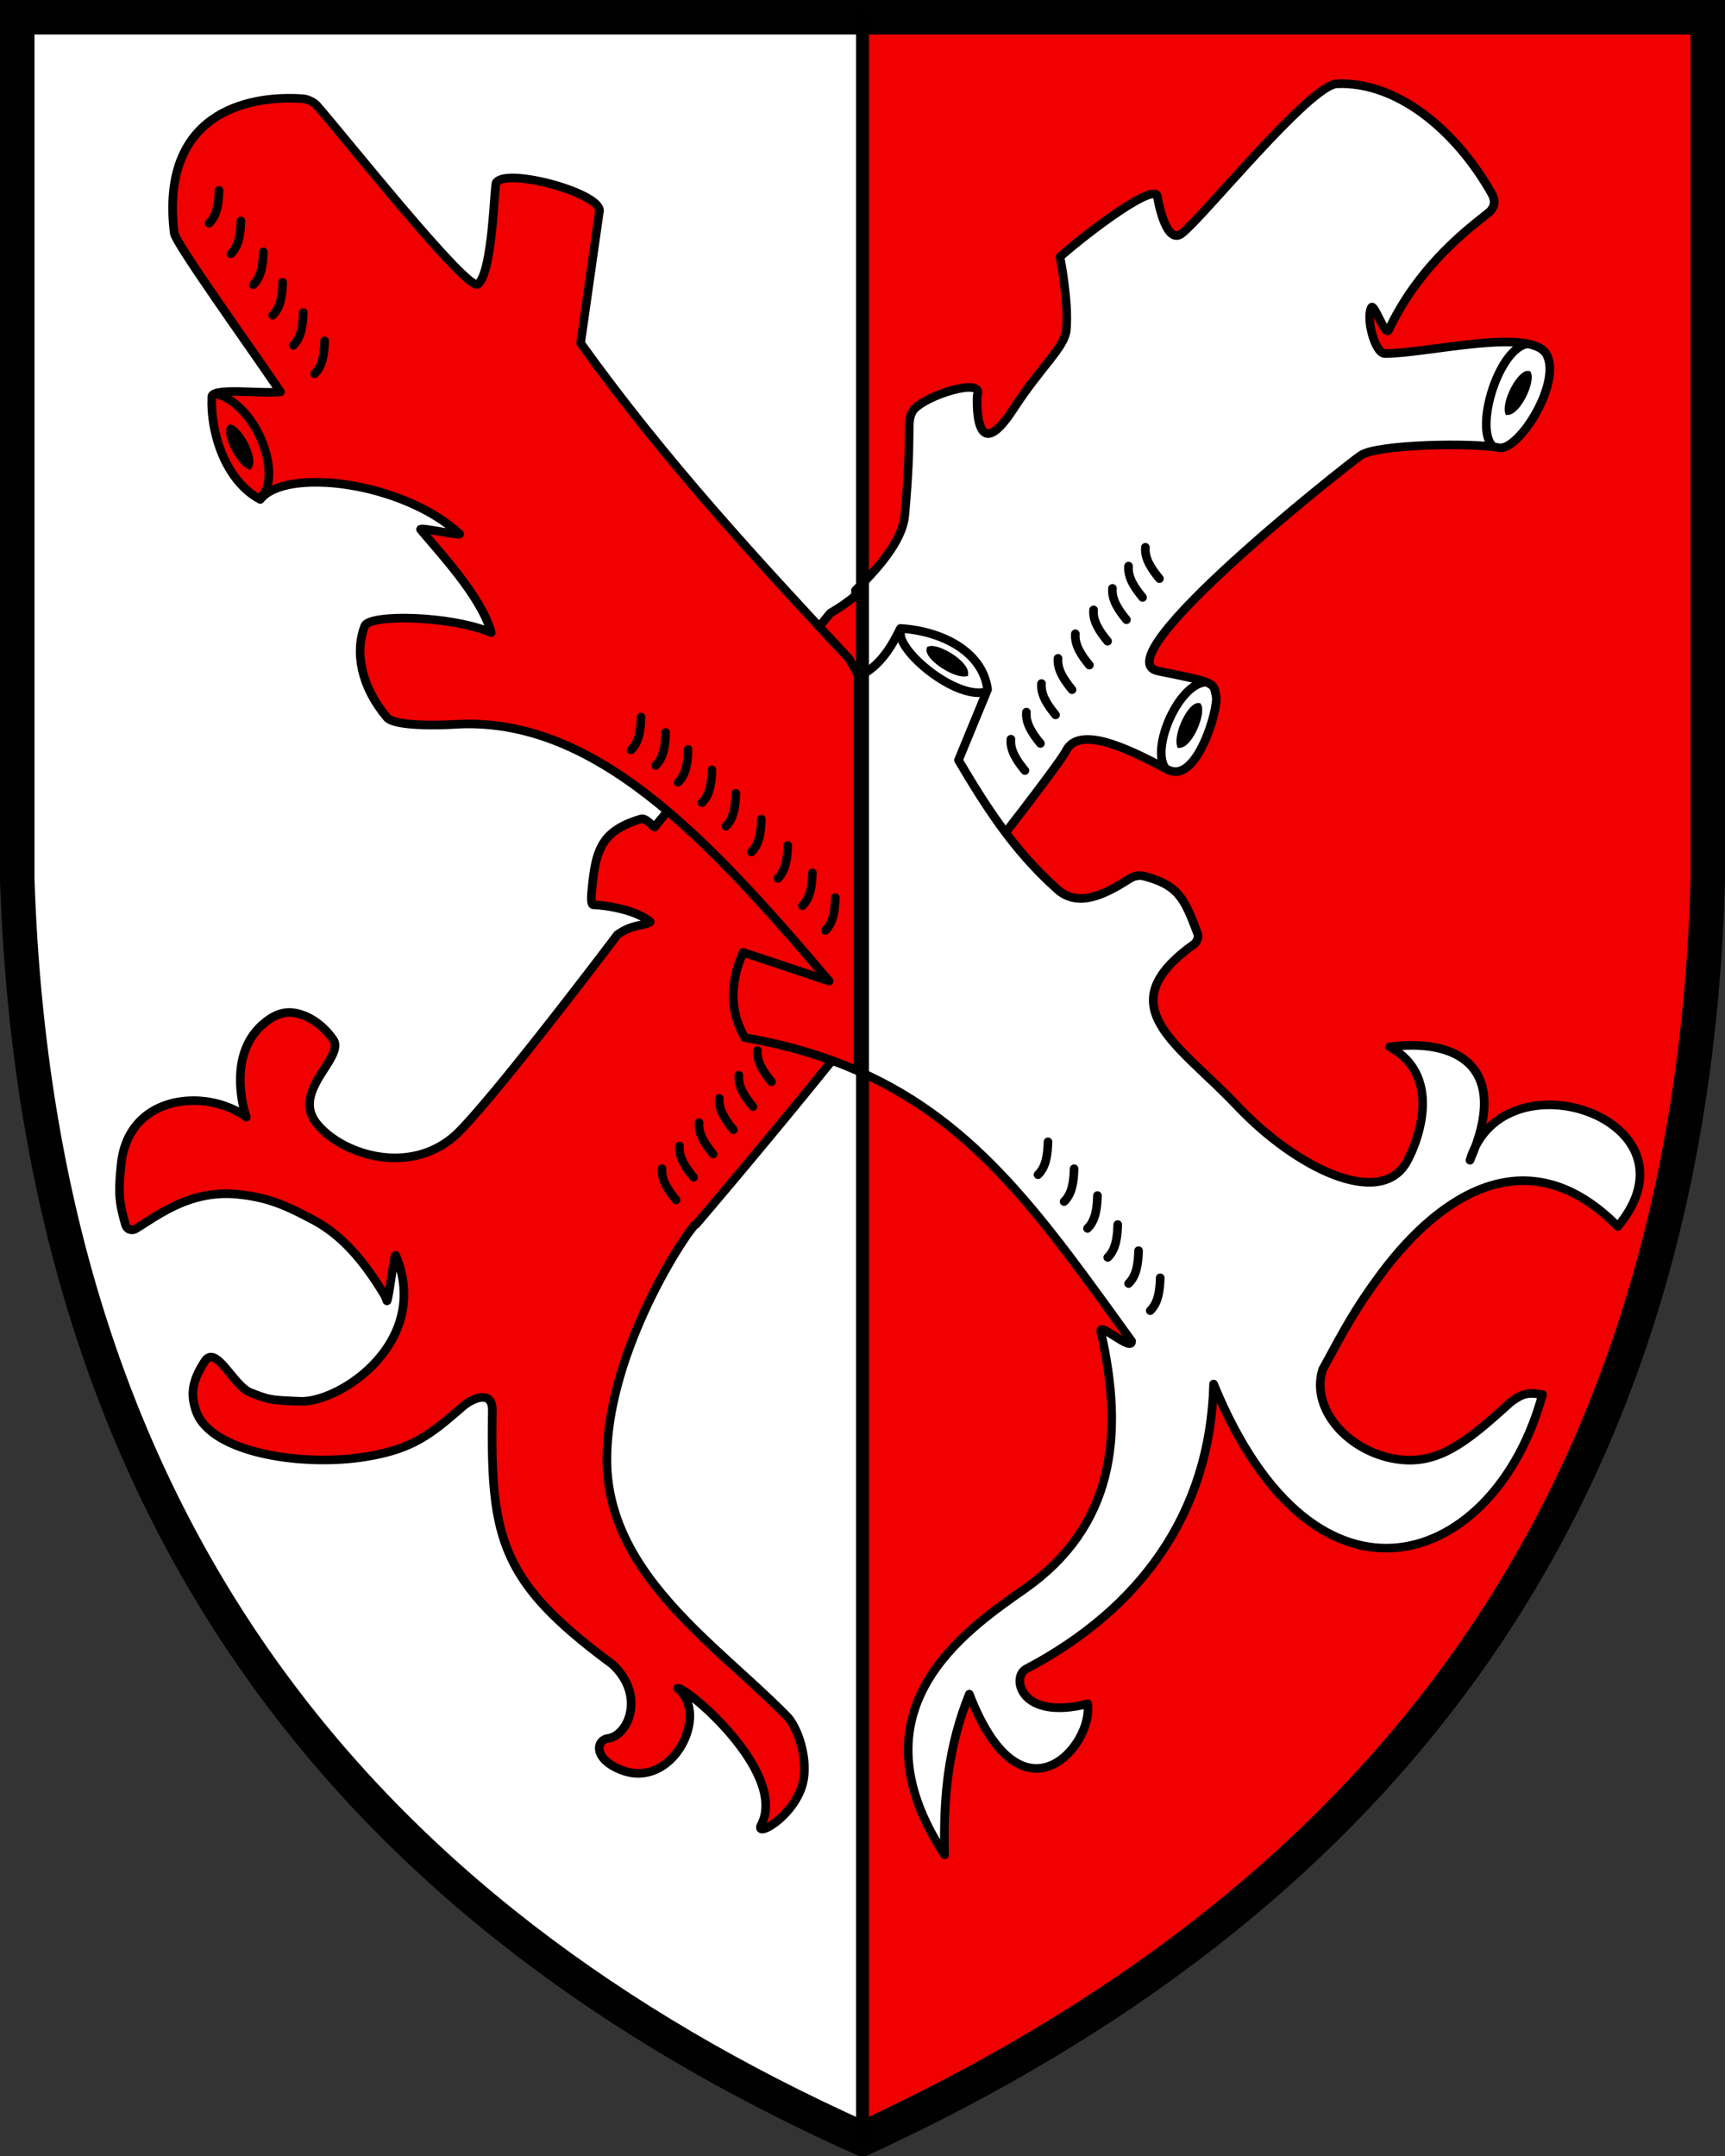
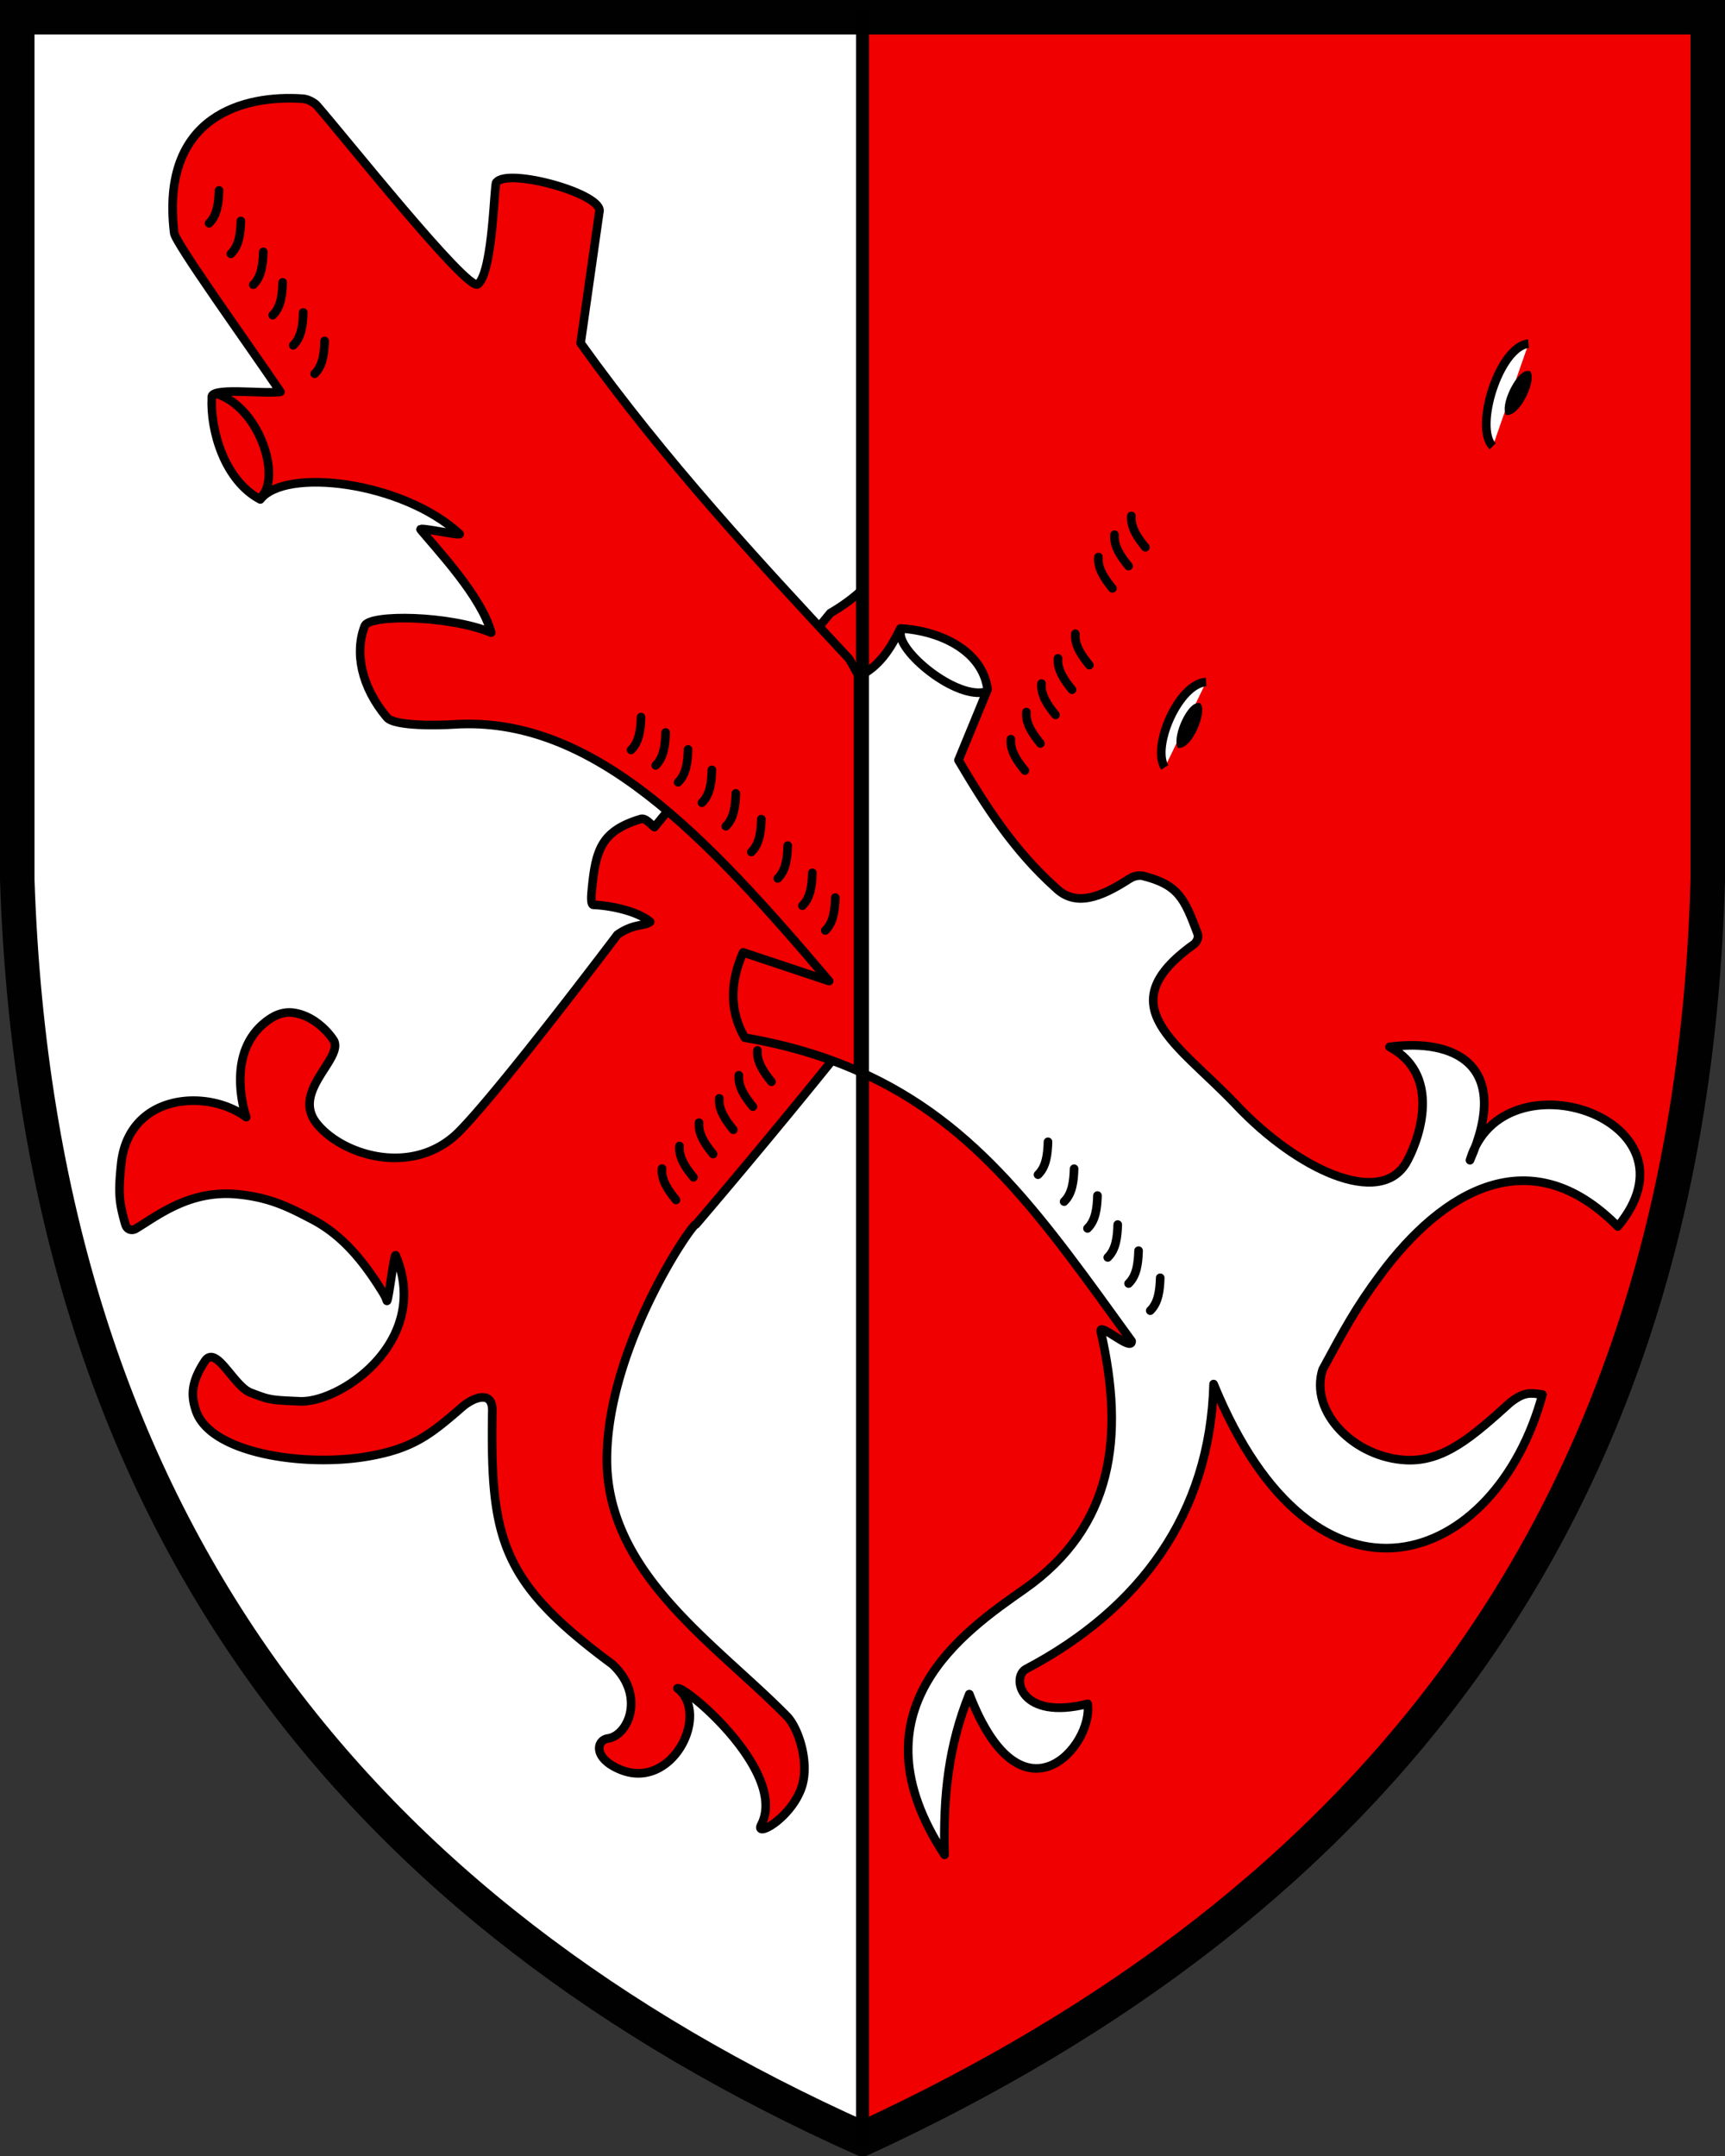
<svg xmlns="http://www.w3.org/2000/svg" width="400" height="500">
  <rect width="100%" height="100%" fill="#333333" stroke="none" />
  <path d="M200 4v492c117-54 192-144 196-292V4H200z" fill="#f00000" />
  <path d="M200 4H4v200c5 150 80 240 196 292V4z" fill="#fff" />
  <g fill-rule="evenodd" stroke="#000">
    <g stroke-width="2">
      <g stroke-linecap="round" stroke-linejoin="round">
        <path d="M149.5 276.22c-.233 2.647 1.448 5.065 3.25 7.269" fill="#f00000" />
-         <path d="M198.37 237.43c23.018-29.062 46.986-59.616 48.835-63.313 3.324-6.647 16.983.995 23.597 4.383 6.813 3.49 11.798-14.4 11.196-17.012-.672-3.2.176-3.135-13.419-5.858-13.436-2.691 43.276-47.454 46.924-49.999 3.855-2.689 26.636-2.961 31.989-1.807 4.595.99 14.54-14.811 11.217-21.458-3.324-6.647-27.627-.374-37.598-.374-2.236 0-4.444-8.094-3.116-10.656.623-1.202 3.217 6.862 4.03 5.152 7.337-15.428 19.015-23.81 23.389-27.357.718-.805 1.743-2.013.436-4.321-8.175-14.435-21.73-25.937-35.81-25.384-6.36.248-31.196 31.119-36.04 34.752-3.761 2.82-5.588-8.371-5.588-8.371-.083-4.07-15.687 7.67-22.621 13.75 0 0 2.07 10.31 1.474 16.93-.367 4.076-5.747 8.314-12.276 18.363-9.4 14.469-8.392-3.158-8.392-3.158 1.845-4.41-12.309.05-14.873 3.51-1.76 2.968-.043 3.846-1.931 24.387-.548 5.962-6.603 12.7-11.425 17.324z" fill="#fff" />
        <path d="M199.75 237.43V136.91c-3.12 2.991-7.213 5.276-7.213 5.276l-40.776 49.625c-.92-.633-2.024-2.152-3.116-1.89-9.406 2.81-10.536 7.342-11.425 16.722-.096.953-.273 3.17.394 3.199 4.13.178 10.268 1.483 13.15 3.946-1.387 1.087-3.817.31-7.603 2.992 0 0-26.72 35.454-36.58 45.533-10.554 10.787-27.145 5.756-33.152-1.787-5.854-7.35 5.992-14.83 4.03-19.11-.423-.77-3.67-5.45-8.89-6.46-2.4-.464-4.78.108-7.624 2.597-8.769 7.67-3.843 21.52-3.843 21.52-9.111-6.738-27.303-5.398-28.998 10.864-.706 6.768-.501 8.874.955 13.959.449 1.565 1.783 1.435 2.348 1.1 5.067-2.996 12.534-9.149 23.763-8.018 7.433.743 11.75 2.93 17.324 5.858 7.214 3.79 12.08 10.14 16.036 16.493.558.897.916 1.516 1.163 2.306.288.923 1.725-11.316 2.077-10.469a25.172 25.172 0 0 1 1.496 4.902c3.342 17.342-15.145 29.27-23.701 28.915-7.088-.294-7.087-.343-11.57-2.056-3.947-1.673-7.9-11.218-10.511-7.229-3.158 4.825-3.232 7.908-2.036 11.466 3.336 9.922 25.191 13.142 39.924 10.573 10.428-1.818 14.448-5.046 21.811-11.445 2.53-2.199 7.048-3.967 6.98.852-.484 29.78 1.921 39.67 27.792 58.785 7.795 7.192 3.796 16.556-.976 17.24-2.734.393-3.485 4.61 2.887 7.23 12.038 4.949 20.89-12.934 13.232-18.862 1.978-.505 25.65 19.63 19.422 31.657-1.553 3.002 6.44-1.155 9.182-8.205 2.223-5.717-.434-13.97-3.137-16.888-16.738-17.046-42.09-33.213-41.835-60.073.249-26.223 20.224-54.934 20.668-54.09 0 0 19.992-23.33 38.351-46.51z" fill="#f00000" />
      </g>
      <path d="M279.68 158.17c-6.36.332-12.696 15.042-9.585 19.801M354.44 79.695c-6.834.652-12.651 19.62-8.291 23.805" fill="#fff" />
    </g>
    <g fill="#f00000" stroke-linecap="round" stroke-linejoin="round" stroke-width="2">
-       <path d="m153.51 271.01c-0.233 2.647 1.448 5.065 3.25 7.269m0.8-12.519c-0.233 2.647 1.448 5.065 3.25 7.269m1.29-12.669c-0.233 2.647 1.448 5.064 3.25 7.269m1.45-12.899c-0.233 2.647 1.448 5.065 3.25 7.269m1.28-12.629c-0.233 2.647 1.448 5.065 3.25 7.269m1.06-13.039c-0.233 2.647 1.448 5.065 3.25 7.269m55.52-79.439c-0.233 2.647 1.448 5.065 3.25 7.269m0.35-13.549c-0.233 2.647 1.448 5.065 3.25 7.269m0.25-13.899c-0.233 2.647 1.448 5.064 3.25 7.269m0.58-13.109c-0.233 2.647 1.448 5.065 3.25 7.269m0.77-12.969c-0.233 2.647 1.448 5.065 3.25 7.269m0.97-12.809c-0.233 2.647 1.448 5.065 3.25 7.269m1.13-12.259c-0.233 2.647 1.448 5.065 3.25 7.269m0.48-12.439c-0.233 2.647 1.448 5.064 3.25 7.269m0.66-11.629c-0.233 2.647 1.448 5.064 3.25 7.269" />
+       <path d="m153.51 271.01c-0.233 2.647 1.448 5.065 3.25 7.269m0.8-12.519c-0.233 2.647 1.448 5.065 3.25 7.269m1.29-12.669c-0.233 2.647 1.448 5.064 3.25 7.269m1.45-12.899c-0.233 2.647 1.448 5.065 3.25 7.269m1.28-12.629c-0.233 2.647 1.448 5.065 3.25 7.269m1.06-13.039c-0.233 2.647 1.448 5.065 3.25 7.269m55.52-79.439c-0.233 2.647 1.448 5.065 3.25 7.269m0.35-13.549c-0.233 2.647 1.448 5.065 3.25 7.269m0.25-13.899c-0.233 2.647 1.448 5.064 3.25 7.269m0.58-13.109c-0.233 2.647 1.448 5.065 3.25 7.269m0.77-12.969c-0.233 2.647 1.448 5.065 3.25 7.269m0.97-12.809m1.13-12.259c-0.233 2.647 1.448 5.065 3.25 7.269m0.48-12.439c-0.233 2.647 1.448 5.064 3.25 7.269m0.66-11.629c-0.233 2.647 1.448 5.064 3.25 7.269" />
    </g>
    <path d="M354.5 86.531c1.038 1.884-2.313 9.218-4.987 9.21-.803-2.624 2.877-9.668 4.987-9.21zM278.04 163.55c1.118 1.838-1.916 9.309-4.588 9.415-.915-2.587 2.46-9.782 4.588-9.415z" stroke-width="1" />
    <g stroke-width="2">
      <path d="M199.01 157.3c1.083.845-1.939-4.176-2.119-4.52-20.825-22.337-42.65-45.843-62.254-73.2l4.32-30.348c1.376-4.208-21.377-10.448-23.845-6.917-.541-.271-.73 20.704-4.3 23.597-2.333 1.89-31.307-34.598-37.39-41.503-.578-.656-2.161-1.49-3.282-1.517-13.251-.922-33.052 3.716-29.746 31.137.257 2.308 16.76 25.24 24.636 36.85-4.446.546-16.5-1.201-15.911 1.371-.36 7.662 2.955 19.187 11.238 23.576 5.71-7.44 32.83-4.265 46.197 7.977.655.6-9.577-1.681-9.015-.997 4 4.866 14.095 15.498 16.368 23.909-9.672-4.022-28.084-4.297-29.31-1.6-2.412 6.16-.86 14.14 5.11 21.25 1.768 2.18 12.655 1.828 15.455 1.641 32.373-2.164 58.567 25.932 87.098 59.512l-19.941-6.647c-3.228 7.278-3.002 13.907.374 19.775 10.004 1.709 18.607 4.355 26.318 7.748z" fill="#f00000" stroke-linejoin="round" />
      <path d="M199.01 156.96v91.439c27.808 12.234 43.182 34.699 63.397 62.628.07 2.601-7.7-4.634-7.146-2.202 5.557 24.354 2.914 45.228-17.719 59.7-13.966 9.795-40.594 28.022-18.508 61.63-.353-14.076 1.007-25.473 5.733-37.265 12.21 31.74 28.88 11.703 27.44 2.244-15.533 3.95-17.73-6.01-14.374-8.018 26.406-13.885 42.788-35.985 43.58-66.138 23.737 57.987 65.512 42.237 76.255 2.43-2.859-.395-4.202-.667-7.457 1.849-8.849 8.004-15.458 13.748-24.096 13.356-12.047-.546-22.524-11.13-19.422-21.001 5.147-9.531 7.724-14.304 13.356-21.915 14.472-19.553 34.853-31.78 55.088-11.258 20.58-24.681-26.65-40.781-34.274-15.371 9.803-22.421-3.914-28.272-18.653-26.277 13.097 7.054 5.936 23.41 3.822 26.94-6.162 10.292-25.165 1.511-39.259-13.376-13.75-14.524-30.08-22.991-9.887-37.39 0 0 1.346-1.089.768-2.576-3.04-8.083-4.436-11.265-12.858-13.315-1.368-.12-2.323.35-3.032.81-6.672 4.32-12.447 6.465-16.971 2.015-9.812-8.794-16.34-19.12-22.538-29.6l6.75-16.41c-1.142-8.863-10.767-13.584-20.21-14.146-2.318 4.726-4.901 8.842-9.784 11.217z" fill="#fff" stroke-linejoin="round" />
      <path d="m208.88 146.43c-1.192 4.299 12.912 16.129 19.941 13.959" fill="#fff" />
    </g>
    <g fill="#f00000" stroke-width="2">
      <path d="m50.015 91.263c10.04 2.973 15.26 19.207 10.635 23.93" />
      <g stroke-linecap="round" stroke-linejoin="round">
        <path d="m191.38 215.78c1.911-1.845 2.227-4.774 2.312-7.62m-7.632 1.88c1.911-1.845 2.227-4.774 2.312-7.62m-8.022 1.3c1.911-1.845 2.227-4.774 2.312-7.62m-8.432 1.49c1.911-1.845 2.227-4.774 2.312-7.62m-8.232 1.65c1.911-1.845 2.227-4.774 2.312-7.62m-7.852 2.16c1.911-1.845 2.227-4.774 2.312-7.62m-7.842 2.88c1.911-1.845 2.227-4.774 2.312-7.62m-7.512 3.7c1.911-1.845 2.227-4.774 2.312-7.62m-8.022 4.04c1.911-1.845 2.227-4.774 2.312-7.62m118.08 137.65c1.911-1.845 2.227-4.774 2.312-7.62m-7.332 1.33c1.911-1.845 2.227-4.774 2.312-7.62m-7.142 1.57c1.911-1.845 2.227-4.774 2.312-7.62m-7.012 0.89c1.911-1.845 2.227-4.774 2.312-7.62m-7.732 1.4c1.911-1.845 2.227-4.774 2.312-7.62m-8.362 1.38c1.911-1.845 2.227-4.774 2.312-7.62m-170.05-178.12c1.911-1.845 2.227-4.774 2.312-7.62m-7.272 1.025c1.911-1.845 2.227-4.774 2.312-7.62m-7.085 0.64c1.911-1.845 2.227-4.774 2.312-7.62m-6.802 0.541c1.911-1.845 2.227-4.774 2.312-7.62m-7.511 0.458c1.911-1.845 2.227-4.774 2.312-7.62m-7.375 0.535c1.911-1.845 2.227-4.774 2.312-7.62" />
      </g>
    </g>
-     <path d="M215.38 150.41c1.984-.83 8.917 3.287 8.622 5.945-2.695.517-9.304-3.896-8.622-5.945zM53.349 98.925c2.135.266 6.103 7.285 4.525 9.445-2.595-.891-6.135-8.007-4.525-9.445z" stroke-width="1" />
  </g>
  <path d="M396 4H4v200c5 150 80 240 196 292 117-54 192-144 196-292V4z" fill="none" stroke="#000100" stroke-width="8" />
  <path d="m200 2.238v495.52" fill="none" stroke="#000" stroke-width="3" />
</svg>